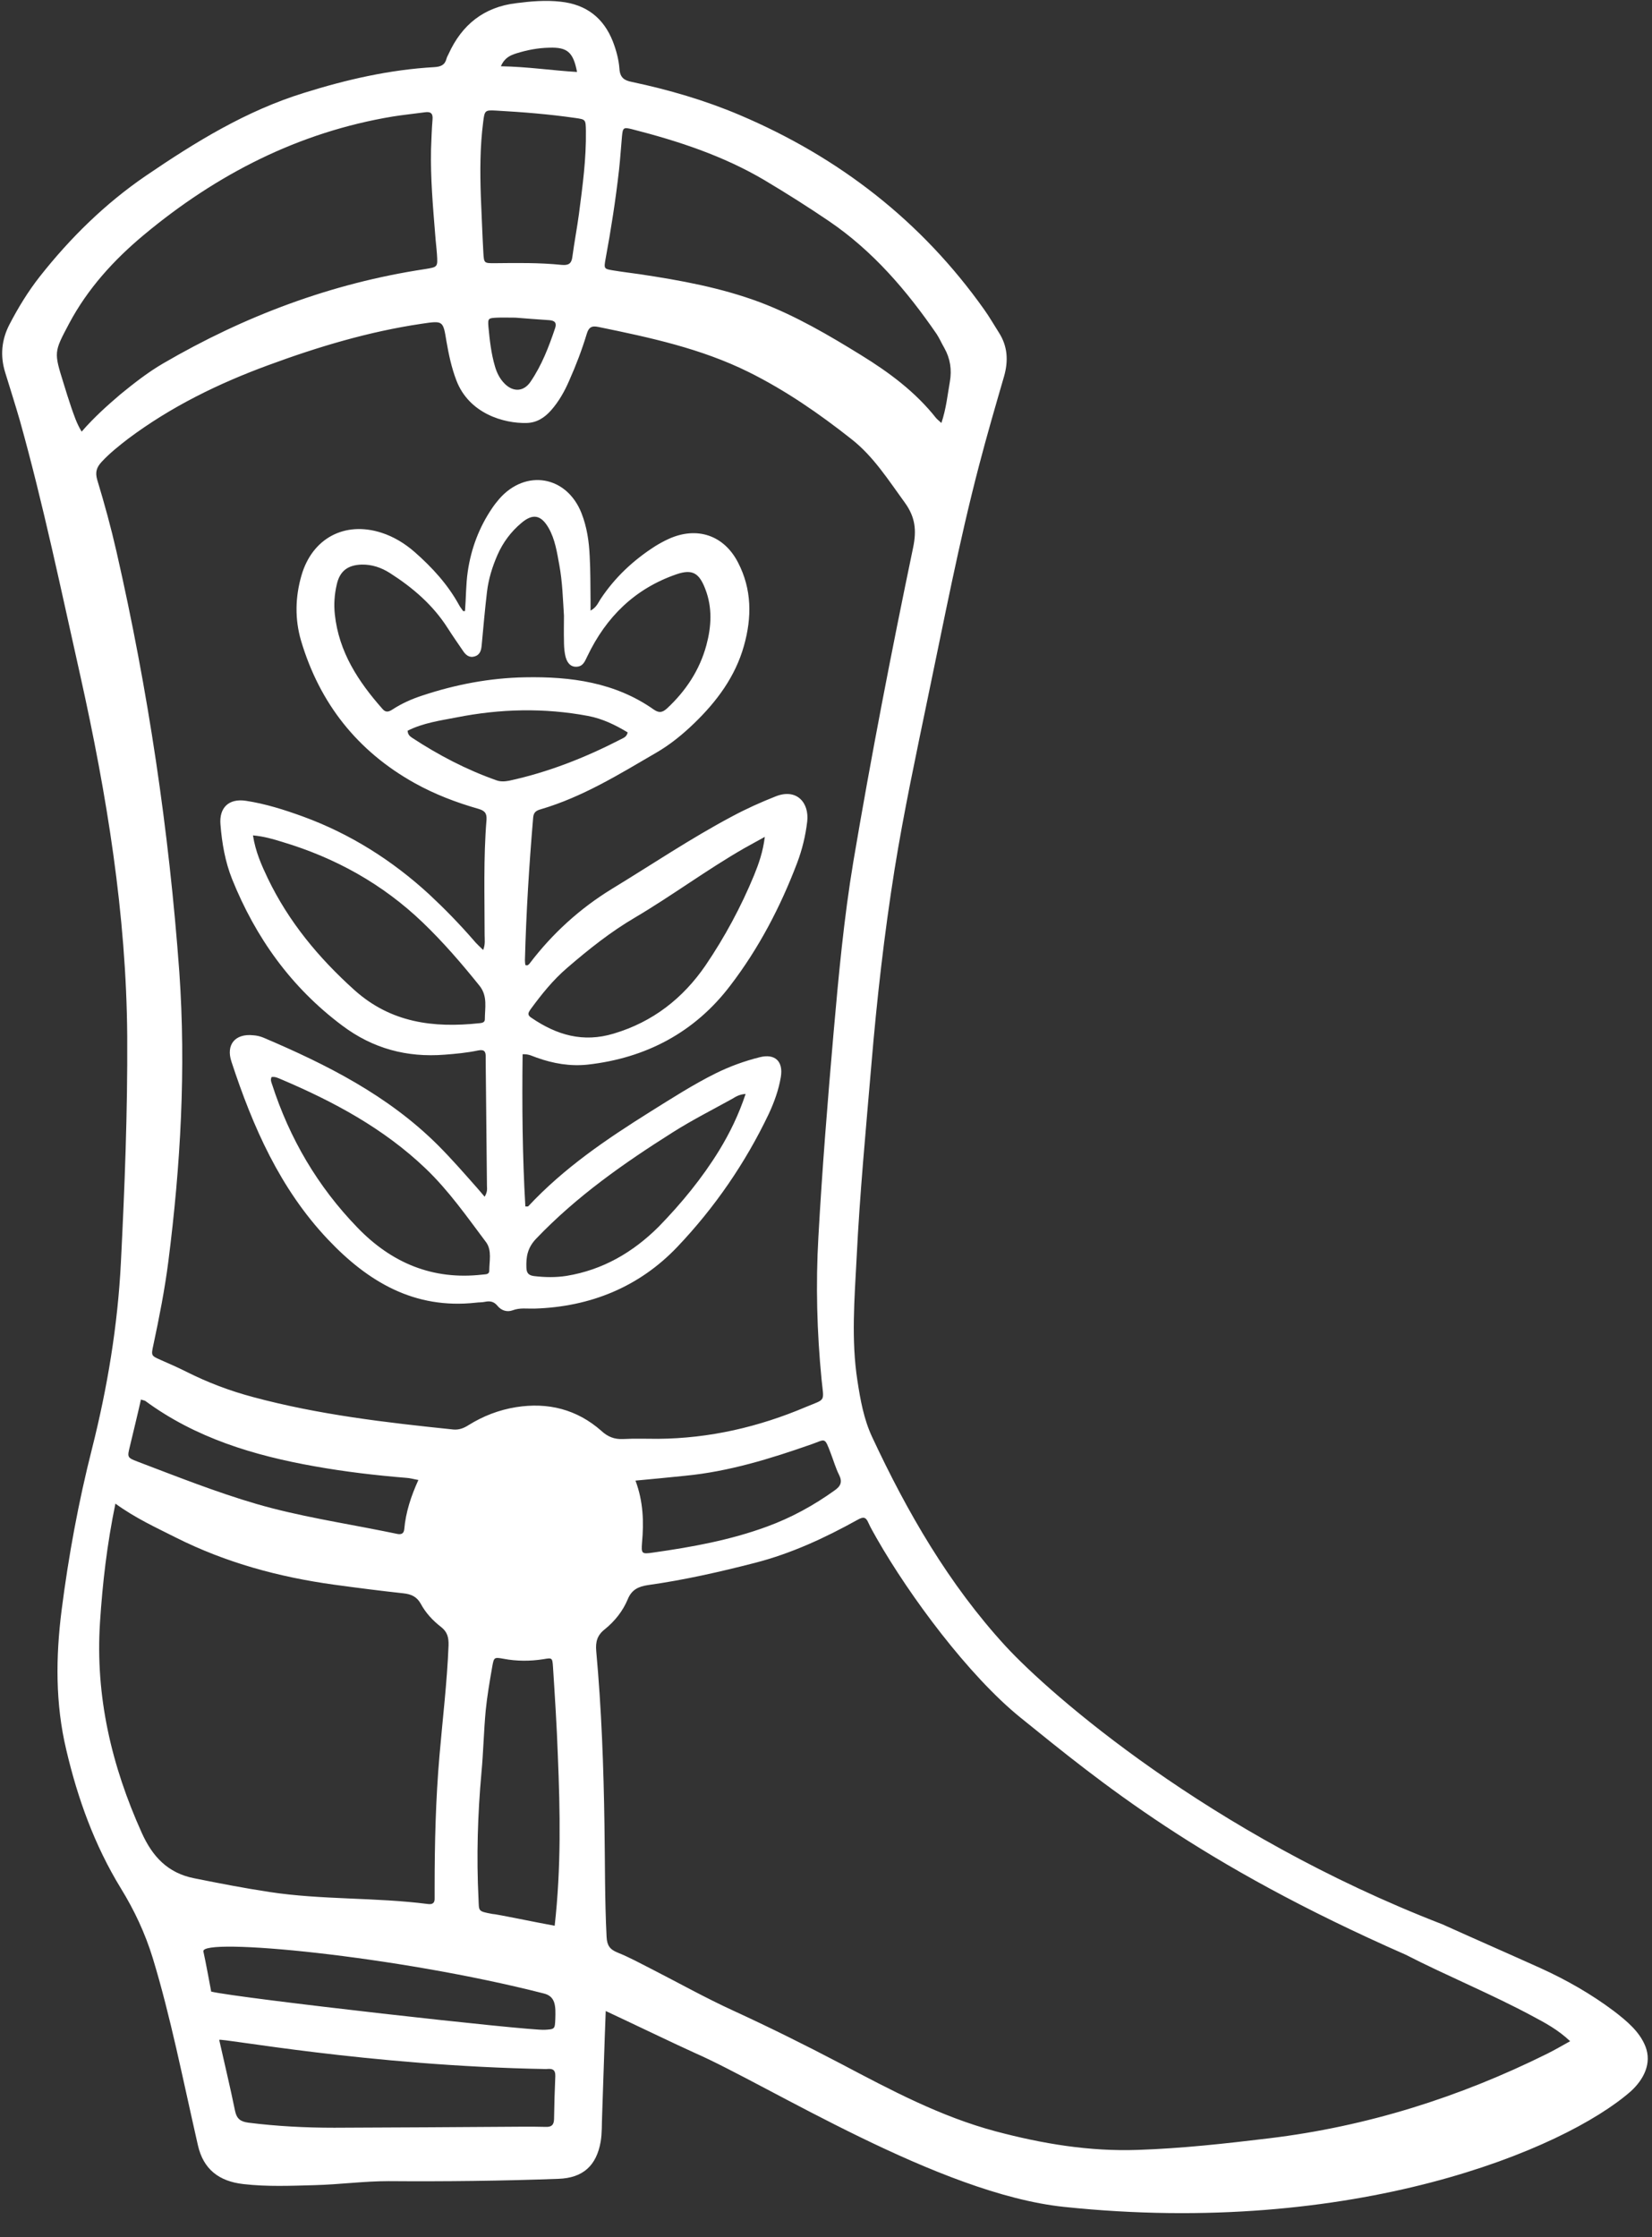
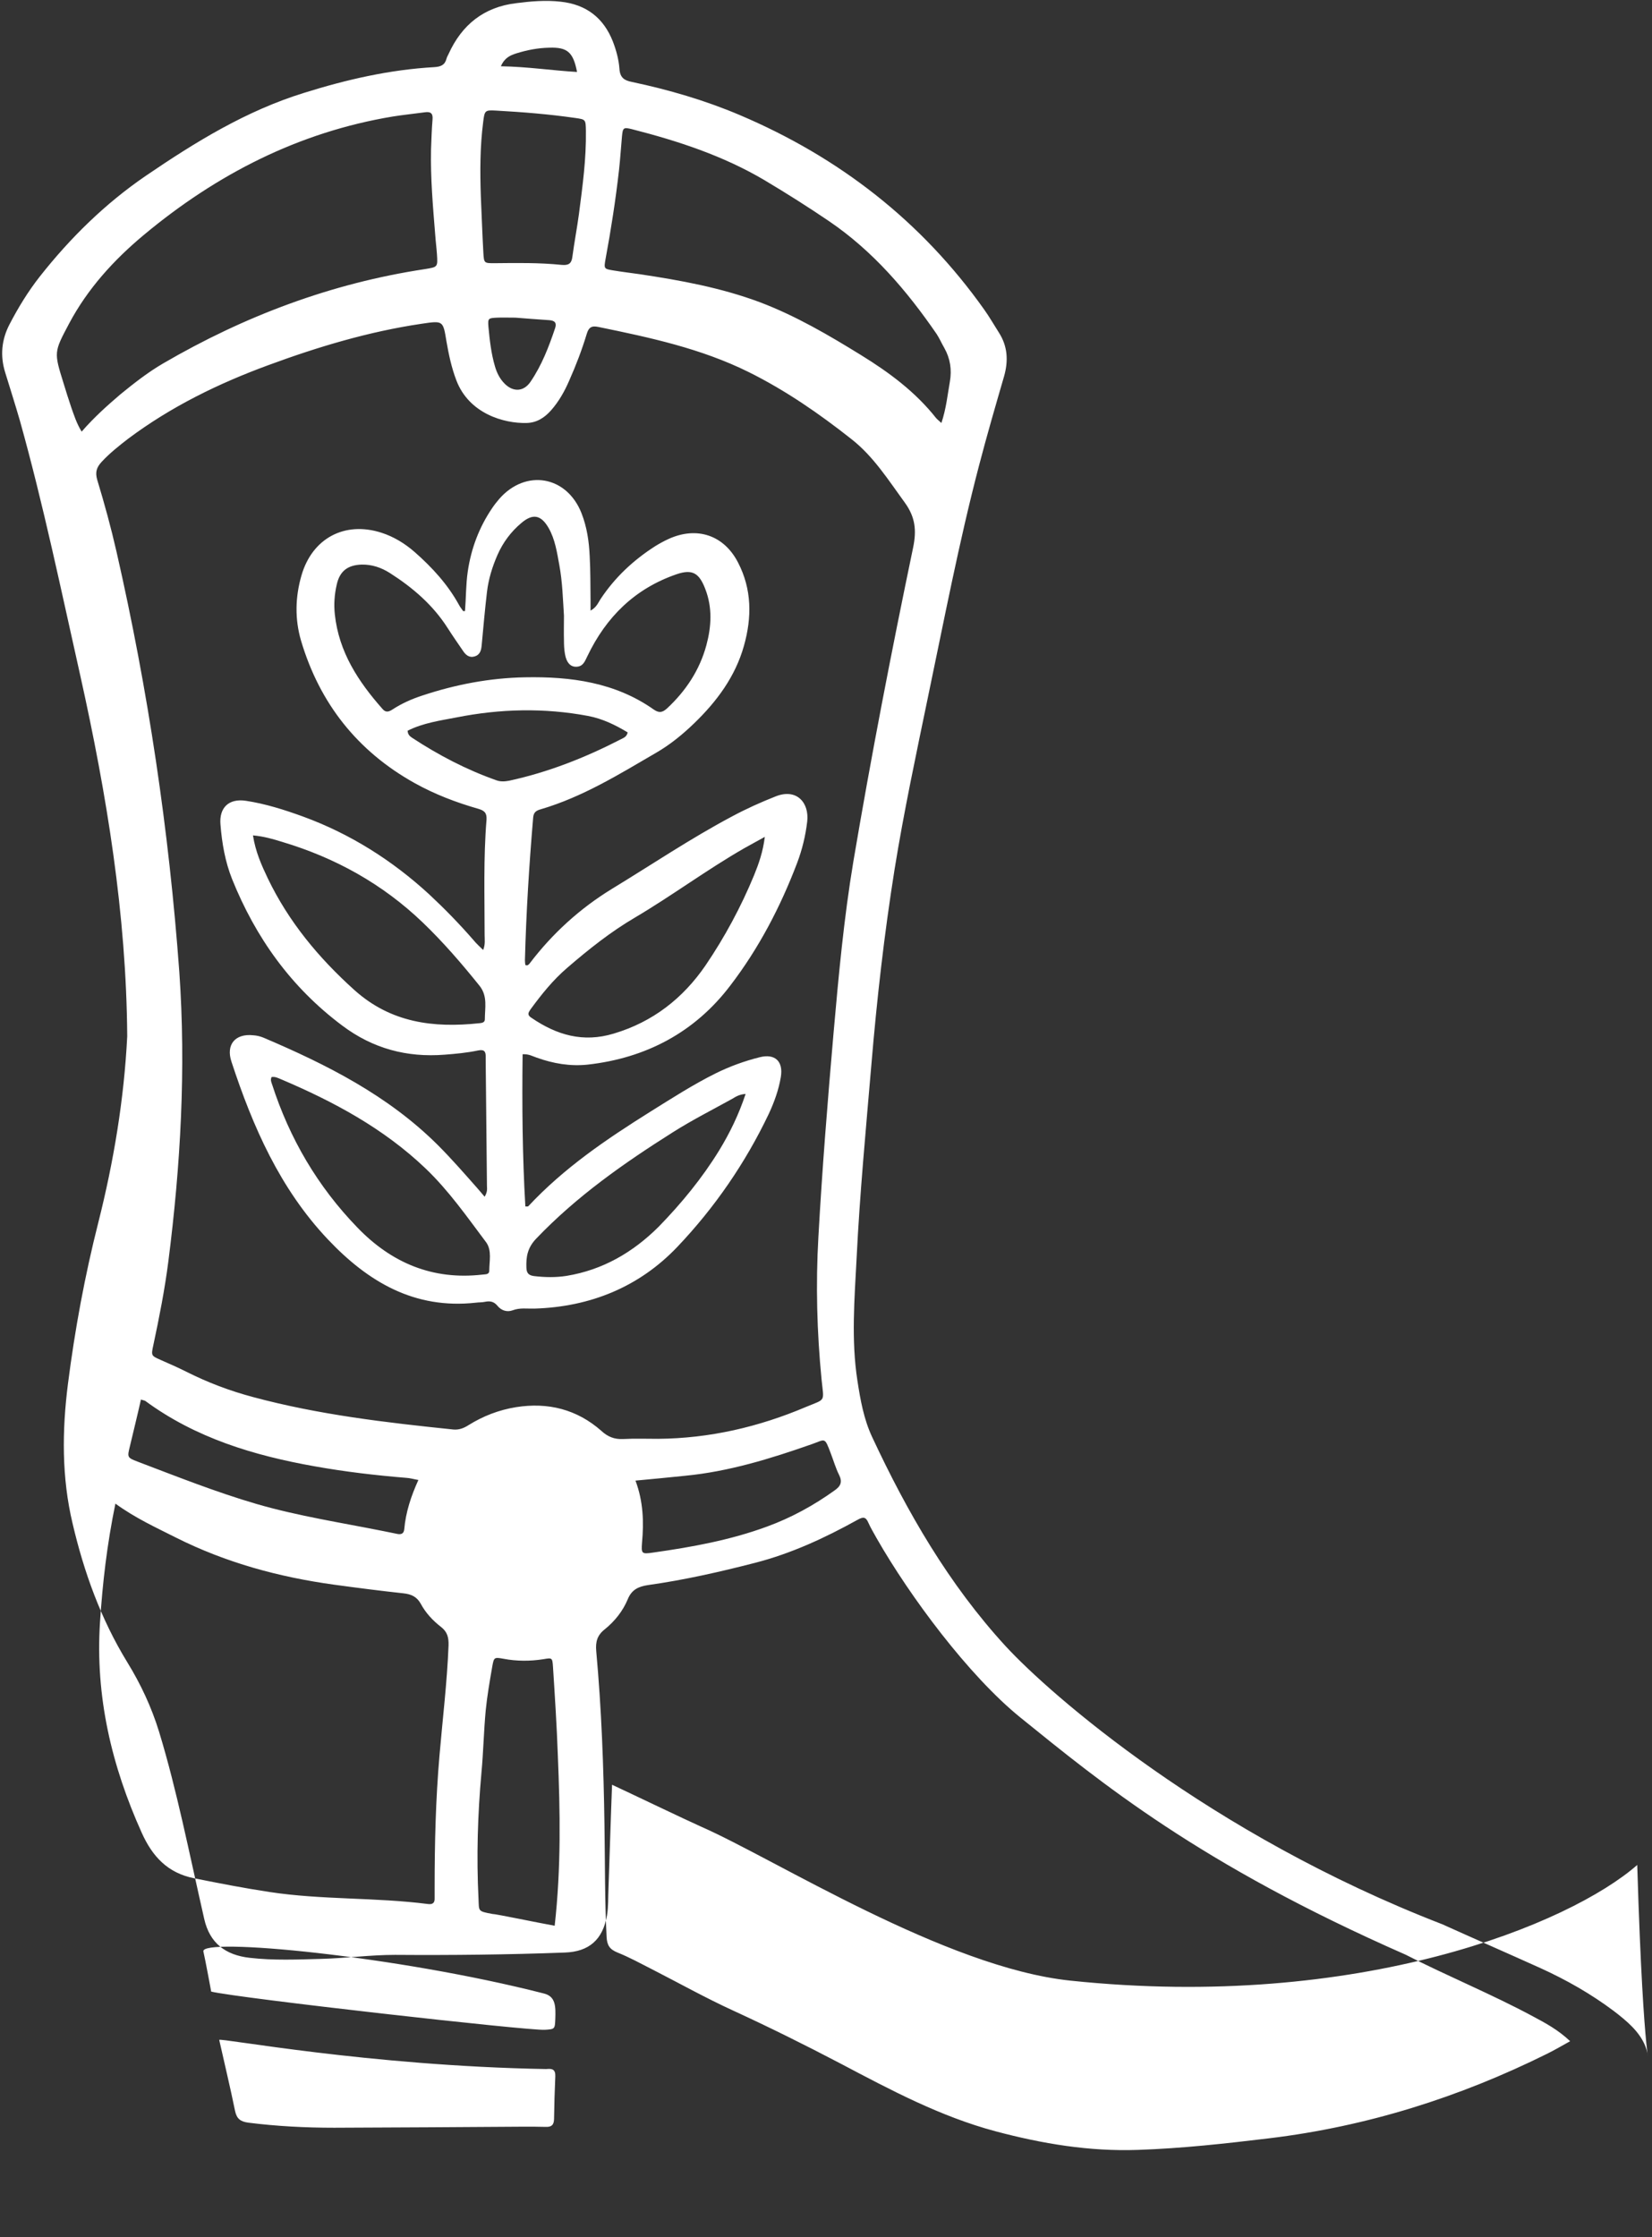
<svg xmlns="http://www.w3.org/2000/svg" fill="#000000" height="1060" preserveAspectRatio="xMidYMid meet" version="1" viewBox="-1.1 -0.4 783.0 1060.0" width="783" zoomAndPan="magnify">
  <rect x="-1.1" y="-0.4" width="783.0" height="1060.0" fill="#333333" stroke="none" />
  <g id="change1_1">
-     <path d="M778.8,969.2c-2.8-7.1-8.9-12.1-15-16.8c-10.8-8.1-22.4-14.7-34.7-20.3c-15.5-7-31.1-13.8-46.6-20.8 c-110.6-42.8-186-109-207-131.8c-26.9-29.3-46.6-63.4-63.3-99.2c-3.9-8.4-5.5-17.4-6.9-26.5c-3-19.3-1.4-38.7-0.4-58 c1.5-30.6,4.4-61.1,7-91.7c2.6-31,6.1-61.9,11-92.6c4.4-27.3,10.2-54.4,15.8-81.5c7.7-36.7,14.7-73.4,24.2-109.7 c3.7-14.2,7.8-28.3,11.9-42.4c2.1-7.4,1.7-14.3-2.5-20.8c-2.3-3.6-4.4-7.3-6.9-10.8c-29.7-41.9-68.8-72.2-115.9-92.2 c-16.5-7-33.7-12-51.2-15.7c-3.5-0.7-5.5-2-5.8-6.1c-0.3-4.4-1.5-8.8-3.1-13C285,8.1,276.8,1.7,264.6,0.4c-7-0.8-14-0.2-21,0.7 c-15.3,1.8-25.8,10.2-32.1,24.1c-0.4,0.8-0.8,1.5-1,2.3c-0.8,3-2.8,3.7-5.7,3.9c-21.2,1.2-41.7,5.9-61.8,12.2 C115.5,52.1,91.5,66.9,68,82.9c-19.3,13.2-35.8,29.4-50.3,47.8c-5.5,7-10.2,14.7-14.3,22.6c-3.8,7.3-4.5,15-2,22.9 c2.3,7.5,4.7,15,6.9,22.6c11.2,40,19.6,80.6,28.7,121.1c12.5,56.2,21.8,112.9,22.2,170.7c0.2,35.8-1.2,71.5-3,107.2 c-1.5,29.8-6.4,59.3-13.7,88.2c-6.4,25.2-11.1,50.7-14.4,76.5c-2.8,22.1-3,44.3,2.2,66.1c5.4,23.1,13.4,45.3,25.9,65.7 c6.4,10.4,11.5,21.3,15.1,33c4.3,14.1,7.8,28.3,11.1,42.6c3.5,15.3,6.8,30.7,10.3,46.1c2.6,11.4,10,17.1,21.6,18.4 c11.3,1.3,22.5,0.8,33.8,0.5c11.7-0.3,23.3-1.9,35-1.9c26.8,0.2,53.7-0.1,80.5-1.1c11.6-0.4,18-6.2,20-17.6 c0.7-4.2,0.5-8.5,0.7-12.7c0.5-14,1.1-34,1.7-49.2c8,3.7,35.3,16.8,42.3,19.9c35.1,15.4,115.6,66.7,174.9,72.9 c137,14.4,236.9-26.9,268.7-54.8C778,984.8,781.9,977.2,778.8,969.2z M285.9,122.4c2.6-14,4.8-28.1,6.4-42.3 c0.6-5.3,0.9-10.6,1.4-15.9c0.4-4.1,0.7-4.4,4.7-3.4c21.9,5.6,43.3,12.6,62.9,24.2c10.4,6.2,20.7,12.7,30.7,19.5 c20.7,14.1,36.7,32.8,50.8,53.3c1.4,2.1,2.4,4.5,3.7,6.7c2.8,5,3.6,10.3,2.6,16c-1.1,6.2-1.7,12.6-4,19.5c-1.3-1.2-2-1.7-2.5-2.3 c-9.8-12.4-22.2-21.6-35.5-29.8c-15.4-9.5-30.9-18.6-48-25.1c-18.5-6.9-37.7-10.4-57.1-13.3c-4.2-0.6-8.4-1.1-12.6-1.8 C285.2,127,285.1,126.9,285.9,122.4z M243.6,24.9c5.1-1.6,10.3-2.6,15.6-2.7c8.6-0.3,11.4,2.1,13.2,11.5 c-11.9-0.7-23.5-2.5-36.1-2.7C238.1,26.9,240.8,25.8,243.6,24.9z M227.9,57.5c0.7-5.6,0.8-5.8,6.2-5.5c12.5,0.7,25.1,1.7,37.5,3.5 c4.9,0.7,4.9,0.7,5,6.1c0.2,13.3-1.6,26.3-3.3,39.4c-0.9,6.7-2.2,13.4-3.1,20.2c-0.4,3.3-1.8,4.2-5.1,3.9 c-10.6-1.1-21.3-0.9-31.9-0.8c-4.8,0-4.9,0-5.2-4.9c-0.5-8.9-0.8-17.9-1.2-26.8C226.4,80.9,226.4,69.2,227.9,57.5z M262,155.1 c-3,8.9-6.3,17.5-11.6,25.3c-3.2,4.8-8.2,5.1-12.3,1c-2.3-2.3-3.7-5.1-4.6-8.2c-1.8-6.1-2.5-12.4-3.1-18.8c-0.3-4-0.1-4.1,4.2-4.3 c2.5-0.1,5.1,0,8.6,0c4.7,0.4,10.4,0.8,16.1,1.2C262,151.5,262.8,152.7,262,155.1z M37.6,204.1c-2.5-4.1-3.6-7.8-4.9-11.4 c-1.3-3.8-2.5-7.7-3.7-11.6c-4.6-14.7-4.5-14.7,2.6-28.1c8.8-16.6,21.3-30.3,35.6-42.2c34.5-28.7,73.3-48.6,117.9-56 c5-0.8,10.1-1.3,15.2-2c2.7-0.4,3.9,0.5,3.6,3.5c-0.4,4.7-0.5,9.3-0.7,14c-0.3,13.6,0.9,27.2,2,40.8c0.2,3,0.6,5.9,0.8,8.9 c0.4,6.2,0.4,6.1-5.7,7.1c-44.3,6.7-85.5,22.2-124.1,44.7c-7.2,4.2-13.7,9.3-20.2,14.6C49.8,191.7,43.6,197.2,37.6,204.1z M90.9,889.5C78.3,887,71.1,879.1,66.1,868c-14.3-31.7-22.1-64.7-19.8-99.8c1.2-18.5,3.3-36.8,7.3-56.2c9.5,6.9,19.2,11.3,28.7,16.1 c23.7,11.9,48.8,18.7,74.9,22.3c11,1.5,21.9,2.9,32.9,4.1c3.6,0.4,6.3,1.5,8.2,4.9c2.3,4.3,5.7,8,9.6,11c3.1,2.4,3.7,5.1,3.6,8.8 c-0.7,17.5-2.8,34.8-4.3,52.2c-1.8,20.8-2.3,41.6-2.3,62.5c0,1.7,0,3.4,0,5.1c0.1,2.2-1,3-3.2,2.7c-24.9-3.2-50.2-1.9-75.1-5.7 C114.7,894.2,102.8,891.9,90.9,889.5z M60.5,684.7c1.7-7.2,3.5-14.4,5.2-22c1.2,0.4,1.6,0.4,2,0.6c23.9,17.6,51.5,25.9,80.2,31 c14.5,2.6,29,4.3,43.7,5.5c1.7,0.1,3.3,0.6,5.6,1c-3.5,7.7-6,15.3-6.7,23.4c-0.2,1.9-1.3,2.5-3.1,2.2c-2.3-0.5-4.6-0.9-6.9-1.4 c-20-4-40.2-7.1-59.9-12.8c-19.2-5.6-37.8-13-56.5-20.1C59.1,690.2,59.2,690,60.5,684.7z M262.1,983.3c-0.3,6.8-0.5,13.6-0.6,20.4 c-0.1,2.8-1.3,3.7-4,3.6c-3.4-0.1-6.8-0.1-10.2-0.1c-30,0.2-60,0.4-90,0.5c-13.6,0-27.2-0.7-40.7-2.4c-3.7-0.5-5.5-1.8-6.3-5.6 c-2.3-11.3-5-22.4-7.5-33.6c-0.3-1.2,70.6,12.3,155,13.8C260.6,979.6,262.2,980,262.1,983.3z M262.1,956.1c-0.2,4.9-0.2,4.9-5,5.2 c-7.5,0.5-145.3-15-158.1-18.1c0,0-2.8-15.2-3.7-19c-1.6-6.8,91.4,2,161.4,19.9C262.3,945.5,262.3,950.2,262.1,956.1z M261.8,912 c-8.4-1.5-27.9-5.6-29.6-5.6c-7-1.3-6.2-1.3-6.5-7.1c-1-20-0.4-40,1.4-59.9c0.9-9.7,1.1-19.5,2-29.3c0.7-7,1.9-13.9,3.1-20.8 c0.8-4.5,0.9-4.6,5.3-3.8c6.3,1.2,12.7,1.2,19,0.2c4.1-0.7,4.2-0.7,4.5,3.6c0.9,14,1.8,28,2.3,42C264.4,857.9,264.9,884.4,261.8,912 z M243.5,666.3c-8.1,1.3-15.6,4.2-22.5,8.5c-2.2,1.4-4.4,2.3-7.1,2.1c-32-3.3-63.9-7-95.1-15.4c-10.9-2.9-21.5-6.9-31.6-12 c-4-2-8.1-3.8-12.2-5.6c-4.5-2-4.5-2-3.4-7.1c2.8-13.1,5.4-26.3,7.1-39.6c5.8-45.5,8.4-91.1,5.2-137C79,393,69.1,326.6,54.1,260.9 c-2.6-11.4-5.7-22.7-9.1-33.9c-1.1-3.7-0.3-6,2.1-8.6c3.8-4.1,8.1-7.5,12.5-10.9c20.3-15.2,42.8-26.2,66.5-34.9 c23.6-8.7,47.6-15.9,72.6-19.6c10.2-1.5,10.2-1.6,11.8,8.3c1.1,6.3,2.4,12.5,4.7,18.5c6,15.8,22.6,20.5,33.3,20.2 c4.8-0.1,8.5-2.5,11.6-6c3.7-4.2,6.4-9,8.6-14.1c3.2-7.2,6-14.5,8.3-22.1c0.9-3,2.2-4,5.5-3.3c24.4,5,48.7,10.2,71.3,21.4 c17.5,8.7,33.4,19.7,48.6,31.7c10.5,8.2,17.6,19.5,25.4,30.2c4.9,6.8,5.6,13,3.9,21.2c-10.3,49.4-19.9,98.9-28.3,148.6 c-4.5,26.9-7,54-9.4,81.2c-2.8,32.2-5.4,64.5-7.2,96.8c-1.3,22.6-0.7,45.1,1.5,67.6c1.1,10.9,2.2,9-7.4,13 c-22.4,9.5-45.7,14.9-70.1,15.1c-5.5,0-11.1-0.2-16.6,0.1c-4.1,0.2-7.3-1.1-10.3-3.9C272.3,667.3,258.6,663.9,243.5,666.3z M300.1,701.1c8.5-0.8,16-1.5,23.6-2.3c20.7-2,40.4-8.1,59.8-14.9c6.7-2.3,6.1-3.8,9.2,4.4c1.3,3.4,2.3,6.9,3.9,10.1 c1.7,3.4,0.7,5.4-2.2,7.4c-9.9,7.1-20.5,12.9-32,17.1c-17.4,6.4-35.6,9.7-54,12.3c-5.4,0.8-5.6,0.5-5.2-4.7 C304.1,720.7,303.8,711,300.1,701.1z M732.3,972.6c-41.7,20.7-85.5,34.5-131.8,40.1c-20.7,2.5-41.4,4.8-62.3,5.5 c-23,0.8-45.2-2.9-67.4-8.8c-26.2-7-49.8-19.6-73.5-32.1c-16.8-8.8-33.7-17.2-50.9-25.1c-13.1-6-25.8-13.1-38.7-19.7 c-5.3-2.7-10.6-5.6-16.1-7.8c-3.7-1.5-5-3.4-5.2-7.5c-0.9-17.7-0.7-35.3-1-53c-0.4-27.5-1.4-54.9-3.9-82.3 c-0.4-4.5,0.5-7.6,4.1-10.4c4.7-3.8,8.5-8.6,10.8-14.1c1.9-4.7,5.1-6.1,9.6-6.8c17.1-2.4,33.9-6.2,50.6-10.5 c17.2-4.4,33.2-11.8,48.7-20.4c2.8-1.6,4-1.4,5.2,1.4c1.1,2.5,2.6,4.9,3.9,7.3c15.7,27.5,43.6,65.1,68.2,85 c38,30.7,84.6,69.3,182.5,112.3c19.9,10.2,40.6,18.6,60.3,29.2c6,3.2,12,6.4,17.7,11.8C739,969,735.7,970.9,732.3,972.6z M319.9,590.4c17.7-18.6,32.3-39.8,43.4-63.1c2.6-5.6,4.7-11.4,5.7-17.5c1.2-7.4-2.8-11.1-10-9.3c-7.2,1.8-14.1,4.3-20.8,7.6 c-10.7,5.3-21.1,12-31.2,18.3c-20.9,13.1-40.8,26.6-57.7,44.7c-0.2,0.2-0.7,0.1-1.4,0.1c-1.4-24-1.6-48.1-1.3-72.1 c3-0.2,4.8,1,6.7,1.6c7.8,2.8,15.9,4.2,24.2,3.3c27.6-3.1,50.7-15.3,67.5-37.4c13.5-17.6,23.8-37.3,31.7-58.1 c2.4-6.3,4-12.9,4.8-19.7c1-8.9-5-15.8-14.9-11.9c-7.1,2.8-14,5.9-20.7,9.5c-19.6,10.4-38,22.8-56.9,34.3 c-15.2,9.3-28.2,21.1-39,35.3c-0.5,0.6-1,1.3-2.1,0.8c-0.1-0.7-0.2-1.5-0.2-2.3c0.6-22.6,2-45.1,3.9-67.5c0.2-2.6,1.5-3.4,3.7-4 c19.7-5.8,37-16.5,54.5-26.7c6.6-3.8,12.5-8.6,18-13.9c10.8-10.4,19.6-22.2,23.7-36.8c3.8-13.4,3.8-26.8-2.8-39.5 c-6.7-13-19.5-17.2-32.8-11.2c-2.2,1-4.4,2.2-6.5,3.5c-10.3,6.6-19.1,14.8-25.9,25.1c-1.1,1.7-1.9,3.9-4.7,5.4c0-2.1,0-3.4,0-4.8 c-0.1-7,0-14-0.4-20.9c-0.3-7-1.3-13.9-3.9-20.5c-7-17.7-26.4-21-38.9-6.8c-1.2,1.4-2.4,2.9-3.4,4.4c-6.2,9.1-10,19.2-11.6,30.1 c-0.9,6.2-0.8,12.5-1.3,18.7c-0.6,0-0.9,0.1-0.9,0c-0.7-1-1.5-2-2-3c-5.3-9.6-12.6-17.6-20.9-24.9c-4.7-4.1-9.9-7.3-15.8-9.2 c-17.4-5.6-32.8,2.6-37.9,20.2c-3,10.3-3.2,20.8-0.2,31c8.8,29.6,26.7,52.3,53.8,67.4c9.5,5.3,19.7,9.2,30.2,12.2 c2.7,0.8,4.1,1.8,3.9,5.1c-1.5,18.2-0.9,36.5-0.9,54.7c0,2.1,0.4,4.4-0.7,7.1c-1.8-1.8-3.3-3.1-4.5-4.6c-6.6-7.6-13.6-14.8-21-21.7 c-17.5-16.1-37.4-28.7-59.8-36.9c-8.8-3.2-17.9-6.1-27.2-7.5c-8.1-1.2-12.7,3.3-12,11.3c0.7,8.8,2.2,17.5,5.5,25.8 c11.2,27.8,28,51.3,52.2,69.4c14.5,10.9,30.6,15.2,48.5,13.8c5.3-0.4,10.6-0.9,15.9-2c2.9-0.6,3.7,0.5,3.6,3.1c0,0.6,0,1.2,0,1.8 c0.2,19.7,0.4,39.4,0.6,59.1c0,1.4,0.4,2.8-1.1,5.3c-1.4-1.6-2.4-2.9-3.5-4.1c-6.1-6.9-12.2-13.9-18.7-20.4 c-23.6-23.5-52.6-38.1-82.7-50.9c-1.5-0.6-3.1-1-4.8-1.1c-8.5-0.9-13,4.4-10.3,12.5c10.1,30.8,23,60.2,45.7,84.2 c19,20.1,41,33.2,70.1,30c1.4-0.2,2.9-0.1,4.3-0.4c2.4-0.5,4.3-0.2,6,1.9c1.8,2.2,4.5,3.1,7.2,2.1c3.4-1.3,6.9-0.7,10.3-0.8 C278.6,618.8,301.8,609.4,319.9,590.4z M250.3,477.9c5.2-7.1,10.7-14,17.5-19.8c10.1-8.7,20.5-17,32.1-23.8 c17.6-10.4,34.1-22.7,51.9-32.9c2.8-1.6,5.7-3.1,9.6-5.3c-0.9,7.2-2.9,12.8-5.1,18.2c-6.2,15-13.9,29.3-23,42.7 c-10.7,15.6-25,26.8-43.5,32.3c-14.5,4.4-27,0.7-38.9-7.4C248.6,480.5,249.3,479.4,250.3,477.9z M228.7,482.6c0,1.5-1.5,1.7-2.7,1.8 c-21.7,2.3-41.8-0.2-59.1-15.7c-17-15.3-31.2-32.4-41.1-53c-3-6.3-5.8-12.6-7-20.3c5.4,0.5,9.7,1.8,13.9,3.1 c25.1,7.5,47.5,19.9,66.5,38.1c9.8,9.4,18.6,19.6,27.1,30.2C230.1,471.7,228.7,477.2,228.7,482.6z M180.2,335.5 c-11.5-13-20.7-27-22.6-44.8c-0.5-4.7-0.2-9.4,0.9-14.1c1.4-6.4,5.2-9.3,11.8-9.5c4.9-0.1,9.3,1.4,13.4,4 c10.8,6.9,20.4,15.1,27.4,26.1c2.3,3.6,4.8,7.2,7.2,10.7c1.3,2,3,3.5,5.6,2.7c2.6-0.8,3.1-3,3.3-5.3c0.8-8.4,1.5-16.7,2.5-25.1 c0.7-6.1,2.5-12,5-17.7c2.6-5.9,6.4-11,11.3-15.1c5.4-4.6,9.3-3.9,12.9,2.3c3.1,5.4,4,11.6,5.1,17.6c1.5,8.1,1.7,16.3,2.2,24 c0,4.2-0.1,7.9,0,11.6c0,2.3,0.1,4.5,0.5,6.7c0.7,3.9,2.5,5.9,5.2,5.9c3.4,0,4.2-2.6,5.4-5c8.9-18.6,22.5-32,42.2-38.8 c7.6-2.6,10.8-0.6,13.7,7c3.4,8.8,2.9,17.7,0.5,26.6c-3.2,11.8-9.7,21.6-18.6,29.9c-2.1,1.9-3.7,2.4-6.3,0.6 c-18.3-12.9-39.3-15.7-61-15.3c-16.7,0.3-33,3.4-48.9,8.7c-4.9,1.6-9.6,3.7-13.9,6.5C183.3,336.8,181.8,337.4,180.2,335.5z M230.8,601.6c0,2-1.9,1.7-3.3,1.9c-23.6,2.7-43.1-5.6-59.2-22.3c-18.8-19.4-32.2-42.2-40.5-68c-0.3-0.9-0.8-1.9-0.2-3.3 c1.8-0.3,3.1,0.5,4.4,1c25,10.6,48.7,23.3,68.6,42.3c11.1,10.6,19.7,23,28.8,35.1C232.1,592.2,230.8,597.2,230.8,601.6z M240.2,369.5c-2.1,0.4-4.1,0.5-6-0.2c-14.2-5-27.4-11.9-39.9-20.1c-1-0.7-2.1-1.4-2.2-3.4c7.4-3.7,15.4-4.8,23.2-6.3 c20.7-4.1,41.5-4.6,62.3-0.7c6.9,1.3,13,4.3,18.8,7.8c-0.5,2.3-2.1,2.6-3.3,3.3C276.2,358.6,258.7,365.5,240.2,369.5z M267.4,604.1 c-5.1,0.8-10.2,0.7-15.3,0.1c-2.4-0.3-3.6-1.2-3.7-3.9c-0.2-5.2,0.5-9.5,4.6-13.8c19.2-20.1,41.6-35.8,64.9-50.5 c9-5.7,18.5-10.5,27.9-15.7c1.7-1,3.4-2.2,6.5-2.4c-3.3,9.9-7.5,18.5-12.5,26.7c-8.1,13.2-17.9,25.1-28.6,36.1 C299,592.9,284.6,601.3,267.4,604.1z" fill="#ffffff" />
+     <path d="M778.8,969.2c-2.8-7.1-8.9-12.1-15-16.8c-10.8-8.1-22.4-14.7-34.7-20.3c-15.5-7-31.1-13.8-46.6-20.8 c-110.6-42.8-186-109-207-131.8c-26.9-29.3-46.6-63.4-63.3-99.2c-3.9-8.4-5.5-17.4-6.9-26.5c-3-19.3-1.4-38.7-0.4-58 c1.5-30.6,4.4-61.1,7-91.7c2.6-31,6.1-61.9,11-92.6c4.4-27.3,10.2-54.4,15.8-81.5c7.7-36.7,14.7-73.4,24.2-109.7 c3.7-14.2,7.8-28.3,11.9-42.4c2.1-7.4,1.7-14.3-2.5-20.8c-2.3-3.6-4.4-7.3-6.9-10.8c-29.7-41.9-68.8-72.2-115.9-92.2 c-16.5-7-33.7-12-51.2-15.7c-3.5-0.7-5.5-2-5.8-6.1c-0.3-4.4-1.5-8.8-3.1-13C285,8.1,276.8,1.7,264.6,0.4c-7-0.8-14-0.2-21,0.7 c-15.3,1.8-25.8,10.2-32.1,24.1c-0.4,0.8-0.8,1.5-1,2.3c-0.8,3-2.8,3.7-5.7,3.9c-21.2,1.2-41.7,5.9-61.8,12.2 C115.5,52.1,91.5,66.9,68,82.9c-19.3,13.2-35.8,29.4-50.3,47.8c-5.5,7-10.2,14.7-14.3,22.6c-3.8,7.3-4.5,15-2,22.9 c2.3,7.5,4.7,15,6.9,22.6c11.2,40,19.6,80.6,28.7,121.1c12.5,56.2,21.8,112.9,22.2,170.7c-1.5,29.8-6.4,59.3-13.7,88.2c-6.4,25.2-11.1,50.7-14.4,76.5c-2.8,22.1-3,44.3,2.2,66.1c5.4,23.1,13.4,45.3,25.9,65.7 c6.4,10.4,11.5,21.3,15.1,33c4.3,14.1,7.8,28.3,11.1,42.6c3.5,15.3,6.8,30.7,10.3,46.1c2.6,11.4,10,17.1,21.6,18.4 c11.3,1.3,22.5,0.8,33.8,0.5c11.7-0.3,23.3-1.9,35-1.9c26.8,0.2,53.7-0.1,80.5-1.1c11.6-0.4,18-6.2,20-17.6 c0.7-4.2,0.5-8.5,0.7-12.7c0.5-14,1.1-34,1.7-49.2c8,3.7,35.3,16.8,42.3,19.9c35.1,15.4,115.6,66.7,174.9,72.9 c137,14.4,236.9-26.9,268.7-54.8C778,984.8,781.9,977.2,778.8,969.2z M285.9,122.4c2.6-14,4.8-28.1,6.4-42.3 c0.6-5.3,0.9-10.6,1.4-15.9c0.4-4.1,0.7-4.4,4.7-3.4c21.9,5.6,43.3,12.6,62.9,24.2c10.4,6.2,20.7,12.7,30.7,19.5 c20.7,14.1,36.7,32.8,50.8,53.3c1.4,2.1,2.4,4.5,3.7,6.7c2.8,5,3.6,10.3,2.6,16c-1.1,6.2-1.7,12.6-4,19.5c-1.3-1.2-2-1.7-2.5-2.3 c-9.8-12.4-22.2-21.6-35.5-29.8c-15.4-9.5-30.9-18.6-48-25.1c-18.5-6.9-37.7-10.4-57.1-13.3c-4.2-0.6-8.4-1.1-12.6-1.8 C285.2,127,285.1,126.9,285.9,122.4z M243.6,24.9c5.1-1.6,10.3-2.6,15.6-2.7c8.6-0.3,11.4,2.1,13.2,11.5 c-11.9-0.7-23.5-2.5-36.1-2.7C238.1,26.9,240.8,25.8,243.6,24.9z M227.9,57.5c0.7-5.6,0.8-5.8,6.2-5.5c12.5,0.7,25.1,1.7,37.5,3.5 c4.9,0.7,4.9,0.7,5,6.1c0.2,13.3-1.6,26.3-3.3,39.4c-0.9,6.7-2.2,13.4-3.1,20.2c-0.4,3.3-1.8,4.2-5.1,3.9 c-10.6-1.1-21.3-0.9-31.9-0.8c-4.8,0-4.9,0-5.2-4.9c-0.5-8.9-0.8-17.9-1.2-26.8C226.4,80.9,226.4,69.2,227.9,57.5z M262,155.1 c-3,8.9-6.3,17.5-11.6,25.3c-3.2,4.8-8.2,5.1-12.3,1c-2.3-2.3-3.7-5.1-4.6-8.2c-1.8-6.1-2.5-12.4-3.1-18.8c-0.3-4-0.1-4.1,4.2-4.3 c2.5-0.1,5.1,0,8.6,0c4.7,0.4,10.4,0.8,16.1,1.2C262,151.5,262.8,152.7,262,155.1z M37.6,204.1c-2.5-4.1-3.6-7.8-4.9-11.4 c-1.3-3.8-2.5-7.7-3.7-11.6c-4.6-14.7-4.5-14.7,2.6-28.1c8.8-16.6,21.3-30.3,35.6-42.2c34.5-28.7,73.3-48.6,117.9-56 c5-0.8,10.1-1.3,15.2-2c2.7-0.4,3.9,0.5,3.6,3.5c-0.4,4.7-0.5,9.3-0.7,14c-0.3,13.6,0.9,27.2,2,40.8c0.2,3,0.6,5.9,0.8,8.9 c0.4,6.2,0.4,6.1-5.7,7.1c-44.3,6.7-85.5,22.2-124.1,44.7c-7.2,4.2-13.7,9.3-20.2,14.6C49.8,191.7,43.6,197.2,37.6,204.1z M90.9,889.5C78.3,887,71.1,879.1,66.1,868c-14.3-31.7-22.1-64.7-19.8-99.8c1.2-18.5,3.3-36.8,7.3-56.2c9.5,6.9,19.2,11.3,28.7,16.1 c23.7,11.9,48.8,18.7,74.9,22.3c11,1.5,21.9,2.9,32.9,4.1c3.6,0.4,6.3,1.5,8.2,4.9c2.3,4.3,5.7,8,9.6,11c3.1,2.4,3.7,5.1,3.6,8.8 c-0.7,17.5-2.8,34.8-4.3,52.2c-1.8,20.8-2.3,41.6-2.3,62.5c0,1.7,0,3.4,0,5.1c0.1,2.2-1,3-3.2,2.7c-24.9-3.2-50.2-1.9-75.1-5.7 C114.7,894.2,102.8,891.9,90.9,889.5z M60.5,684.7c1.7-7.2,3.5-14.4,5.2-22c1.2,0.4,1.6,0.4,2,0.6c23.9,17.6,51.5,25.9,80.2,31 c14.5,2.6,29,4.3,43.7,5.5c1.7,0.1,3.3,0.6,5.6,1c-3.5,7.7-6,15.3-6.7,23.4c-0.2,1.9-1.3,2.5-3.1,2.2c-2.3-0.5-4.6-0.9-6.9-1.4 c-20-4-40.2-7.1-59.9-12.8c-19.2-5.6-37.8-13-56.5-20.1C59.1,690.2,59.2,690,60.5,684.7z M262.1,983.3c-0.3,6.8-0.5,13.6-0.6,20.4 c-0.1,2.8-1.3,3.7-4,3.6c-3.4-0.1-6.8-0.1-10.2-0.1c-30,0.2-60,0.4-90,0.5c-13.6,0-27.2-0.7-40.7-2.4c-3.7-0.5-5.5-1.8-6.3-5.6 c-2.3-11.3-5-22.4-7.5-33.6c-0.3-1.2,70.6,12.3,155,13.8C260.6,979.6,262.2,980,262.1,983.3z M262.1,956.1c-0.2,4.9-0.2,4.9-5,5.2 c-7.5,0.5-145.3-15-158.1-18.1c0,0-2.8-15.2-3.7-19c-1.6-6.8,91.4,2,161.4,19.9C262.3,945.5,262.3,950.2,262.1,956.1z M261.8,912 c-8.4-1.5-27.9-5.6-29.6-5.6c-7-1.3-6.2-1.3-6.5-7.1c-1-20-0.4-40,1.4-59.9c0.9-9.7,1.1-19.5,2-29.3c0.7-7,1.9-13.9,3.1-20.8 c0.8-4.5,0.9-4.6,5.3-3.8c6.3,1.2,12.7,1.2,19,0.2c4.1-0.7,4.2-0.7,4.5,3.6c0.9,14,1.8,28,2.3,42C264.4,857.9,264.9,884.4,261.8,912 z M243.5,666.3c-8.1,1.3-15.6,4.2-22.5,8.5c-2.2,1.4-4.4,2.3-7.1,2.1c-32-3.3-63.9-7-95.1-15.4c-10.9-2.9-21.5-6.9-31.6-12 c-4-2-8.1-3.8-12.2-5.6c-4.5-2-4.5-2-3.4-7.1c2.8-13.1,5.4-26.3,7.1-39.6c5.8-45.5,8.4-91.1,5.2-137C79,393,69.1,326.6,54.1,260.9 c-2.6-11.4-5.7-22.7-9.1-33.9c-1.1-3.7-0.3-6,2.1-8.6c3.8-4.1,8.1-7.5,12.5-10.9c20.3-15.2,42.8-26.2,66.5-34.9 c23.6-8.7,47.6-15.9,72.6-19.6c10.2-1.5,10.2-1.6,11.8,8.3c1.1,6.3,2.4,12.5,4.7,18.5c6,15.8,22.6,20.5,33.3,20.2 c4.8-0.1,8.5-2.5,11.6-6c3.7-4.2,6.4-9,8.6-14.1c3.2-7.2,6-14.5,8.3-22.1c0.9-3,2.2-4,5.5-3.3c24.4,5,48.7,10.2,71.3,21.4 c17.5,8.7,33.4,19.7,48.6,31.7c10.5,8.2,17.6,19.5,25.4,30.2c4.9,6.8,5.6,13,3.9,21.2c-10.3,49.4-19.9,98.9-28.3,148.6 c-4.5,26.9-7,54-9.4,81.2c-2.8,32.2-5.4,64.5-7.2,96.8c-1.3,22.6-0.7,45.1,1.5,67.6c1.1,10.9,2.2,9-7.4,13 c-22.4,9.5-45.7,14.9-70.1,15.1c-5.5,0-11.1-0.2-16.6,0.1c-4.1,0.2-7.3-1.1-10.3-3.9C272.3,667.3,258.6,663.9,243.5,666.3z M300.1,701.1c8.5-0.8,16-1.5,23.6-2.3c20.7-2,40.4-8.1,59.8-14.9c6.7-2.3,6.1-3.8,9.2,4.4c1.3,3.4,2.3,6.9,3.9,10.1 c1.7,3.4,0.7,5.4-2.2,7.4c-9.9,7.1-20.5,12.9-32,17.1c-17.4,6.4-35.6,9.7-54,12.3c-5.4,0.8-5.6,0.5-5.2-4.7 C304.1,720.7,303.8,711,300.1,701.1z M732.3,972.6c-41.7,20.7-85.5,34.5-131.8,40.1c-20.7,2.5-41.4,4.8-62.3,5.5 c-23,0.8-45.2-2.9-67.4-8.8c-26.2-7-49.8-19.6-73.5-32.1c-16.8-8.8-33.7-17.2-50.9-25.1c-13.1-6-25.8-13.1-38.7-19.7 c-5.3-2.7-10.6-5.6-16.1-7.8c-3.7-1.5-5-3.4-5.2-7.5c-0.9-17.7-0.7-35.3-1-53c-0.4-27.5-1.4-54.9-3.9-82.3 c-0.4-4.5,0.5-7.6,4.1-10.4c4.7-3.8,8.5-8.6,10.8-14.1c1.9-4.7,5.1-6.1,9.6-6.8c17.1-2.4,33.9-6.2,50.6-10.5 c17.2-4.4,33.2-11.8,48.7-20.4c2.8-1.6,4-1.4,5.2,1.4c1.1,2.5,2.6,4.9,3.9,7.3c15.7,27.5,43.6,65.1,68.2,85 c38,30.7,84.6,69.3,182.5,112.3c19.9,10.2,40.6,18.6,60.3,29.2c6,3.2,12,6.4,17.7,11.8C739,969,735.7,970.9,732.3,972.6z M319.9,590.4c17.7-18.6,32.3-39.8,43.4-63.1c2.6-5.6,4.7-11.4,5.7-17.5c1.2-7.4-2.8-11.1-10-9.3c-7.2,1.8-14.1,4.3-20.8,7.6 c-10.7,5.3-21.1,12-31.2,18.3c-20.9,13.1-40.8,26.6-57.7,44.7c-0.2,0.2-0.7,0.1-1.4,0.1c-1.4-24-1.6-48.1-1.3-72.1 c3-0.2,4.8,1,6.7,1.6c7.8,2.8,15.9,4.2,24.2,3.3c27.6-3.1,50.7-15.3,67.5-37.4c13.5-17.6,23.8-37.3,31.7-58.1 c2.4-6.3,4-12.9,4.8-19.7c1-8.9-5-15.8-14.9-11.9c-7.1,2.8-14,5.9-20.7,9.5c-19.6,10.4-38,22.8-56.9,34.3 c-15.2,9.3-28.2,21.1-39,35.3c-0.5,0.6-1,1.3-2.1,0.8c-0.1-0.7-0.2-1.5-0.2-2.3c0.6-22.6,2-45.1,3.9-67.5c0.2-2.6,1.5-3.4,3.7-4 c19.7-5.8,37-16.5,54.5-26.7c6.6-3.8,12.5-8.6,18-13.9c10.8-10.4,19.6-22.2,23.7-36.8c3.8-13.4,3.8-26.8-2.8-39.5 c-6.7-13-19.5-17.2-32.8-11.2c-2.2,1-4.4,2.2-6.5,3.5c-10.3,6.6-19.1,14.8-25.9,25.1c-1.1,1.7-1.9,3.9-4.7,5.4c0-2.1,0-3.4,0-4.8 c-0.1-7,0-14-0.4-20.9c-0.3-7-1.3-13.9-3.9-20.5c-7-17.7-26.4-21-38.9-6.8c-1.2,1.4-2.4,2.9-3.4,4.4c-6.2,9.1-10,19.2-11.6,30.1 c-0.9,6.2-0.8,12.5-1.3,18.7c-0.6,0-0.9,0.1-0.9,0c-0.7-1-1.5-2-2-3c-5.3-9.6-12.6-17.6-20.9-24.9c-4.7-4.1-9.9-7.3-15.8-9.2 c-17.4-5.6-32.8,2.6-37.9,20.2c-3,10.3-3.2,20.8-0.2,31c8.8,29.6,26.7,52.3,53.8,67.4c9.5,5.3,19.7,9.2,30.2,12.2 c2.7,0.8,4.1,1.8,3.9,5.1c-1.5,18.2-0.9,36.5-0.9,54.7c0,2.1,0.4,4.4-0.7,7.1c-1.8-1.8-3.3-3.1-4.5-4.6c-6.6-7.6-13.6-14.8-21-21.7 c-17.5-16.1-37.4-28.7-59.8-36.9c-8.8-3.2-17.9-6.1-27.2-7.5c-8.1-1.2-12.7,3.3-12,11.3c0.7,8.8,2.2,17.5,5.5,25.8 c11.2,27.8,28,51.3,52.2,69.4c14.5,10.9,30.6,15.2,48.5,13.8c5.3-0.4,10.6-0.9,15.9-2c2.9-0.6,3.7,0.5,3.6,3.1c0,0.6,0,1.2,0,1.8 c0.2,19.7,0.4,39.4,0.6,59.1c0,1.4,0.4,2.8-1.1,5.3c-1.4-1.6-2.4-2.9-3.5-4.1c-6.1-6.9-12.2-13.9-18.7-20.4 c-23.6-23.5-52.6-38.1-82.7-50.9c-1.5-0.6-3.1-1-4.8-1.1c-8.5-0.9-13,4.4-10.3,12.5c10.1,30.8,23,60.2,45.7,84.2 c19,20.1,41,33.2,70.1,30c1.4-0.2,2.9-0.1,4.3-0.4c2.4-0.5,4.3-0.2,6,1.9c1.8,2.2,4.5,3.1,7.2,2.1c3.4-1.3,6.9-0.7,10.3-0.8 C278.6,618.8,301.8,609.4,319.9,590.4z M250.3,477.9c5.2-7.1,10.7-14,17.5-19.8c10.1-8.7,20.5-17,32.1-23.8 c17.6-10.4,34.1-22.7,51.9-32.9c2.8-1.6,5.7-3.1,9.6-5.3c-0.9,7.2-2.9,12.8-5.1,18.2c-6.2,15-13.9,29.3-23,42.7 c-10.7,15.6-25,26.8-43.5,32.3c-14.5,4.4-27,0.7-38.9-7.4C248.6,480.5,249.3,479.4,250.3,477.9z M228.7,482.6c0,1.5-1.5,1.7-2.7,1.8 c-21.7,2.3-41.8-0.2-59.1-15.7c-17-15.3-31.2-32.4-41.1-53c-3-6.3-5.8-12.6-7-20.3c5.4,0.5,9.7,1.8,13.9,3.1 c25.1,7.5,47.5,19.9,66.5,38.1c9.8,9.4,18.6,19.6,27.1,30.2C230.1,471.7,228.7,477.2,228.7,482.6z M180.2,335.5 c-11.5-13-20.7-27-22.6-44.8c-0.5-4.7-0.2-9.4,0.9-14.1c1.4-6.4,5.2-9.3,11.8-9.5c4.9-0.1,9.3,1.4,13.4,4 c10.8,6.9,20.4,15.1,27.4,26.1c2.3,3.6,4.8,7.2,7.2,10.7c1.3,2,3,3.5,5.6,2.7c2.6-0.8,3.1-3,3.3-5.3c0.8-8.4,1.5-16.7,2.5-25.1 c0.7-6.1,2.5-12,5-17.7c2.6-5.9,6.4-11,11.3-15.1c5.4-4.6,9.3-3.9,12.9,2.3c3.1,5.4,4,11.6,5.1,17.6c1.5,8.1,1.7,16.3,2.2,24 c0,4.2-0.1,7.9,0,11.6c0,2.3,0.1,4.5,0.5,6.7c0.7,3.9,2.5,5.9,5.2,5.9c3.4,0,4.2-2.6,5.4-5c8.9-18.6,22.5-32,42.2-38.8 c7.6-2.6,10.8-0.6,13.7,7c3.4,8.8,2.9,17.7,0.5,26.6c-3.2,11.8-9.7,21.6-18.6,29.9c-2.1,1.9-3.7,2.4-6.3,0.6 c-18.3-12.9-39.3-15.7-61-15.3c-16.7,0.3-33,3.4-48.9,8.7c-4.9,1.6-9.6,3.7-13.9,6.5C183.3,336.8,181.8,337.4,180.2,335.5z M230.8,601.6c0,2-1.9,1.7-3.3,1.9c-23.6,2.7-43.1-5.6-59.2-22.3c-18.8-19.4-32.2-42.2-40.5-68c-0.3-0.9-0.8-1.9-0.2-3.3 c1.8-0.3,3.1,0.5,4.4,1c25,10.6,48.7,23.3,68.6,42.3c11.1,10.6,19.7,23,28.8,35.1C232.1,592.2,230.8,597.2,230.8,601.6z M240.2,369.5c-2.1,0.4-4.1,0.5-6-0.2c-14.2-5-27.4-11.9-39.9-20.1c-1-0.7-2.1-1.4-2.2-3.4c7.4-3.7,15.4-4.8,23.2-6.3 c20.7-4.1,41.5-4.6,62.3-0.7c6.9,1.3,13,4.3,18.8,7.8c-0.5,2.3-2.1,2.6-3.3,3.3C276.2,358.6,258.7,365.5,240.2,369.5z M267.4,604.1 c-5.1,0.8-10.2,0.7-15.3,0.1c-2.4-0.3-3.6-1.2-3.7-3.9c-0.2-5.2,0.5-9.5,4.6-13.8c19.2-20.1,41.6-35.8,64.9-50.5 c9-5.7,18.5-10.5,27.9-15.7c1.7-1,3.4-2.2,6.5-2.4c-3.3,9.9-7.5,18.5-12.5,26.7c-8.1,13.2-17.9,25.1-28.6,36.1 C299,592.9,284.6,601.3,267.4,604.1z" fill="#ffffff" />
  </g>
</svg>